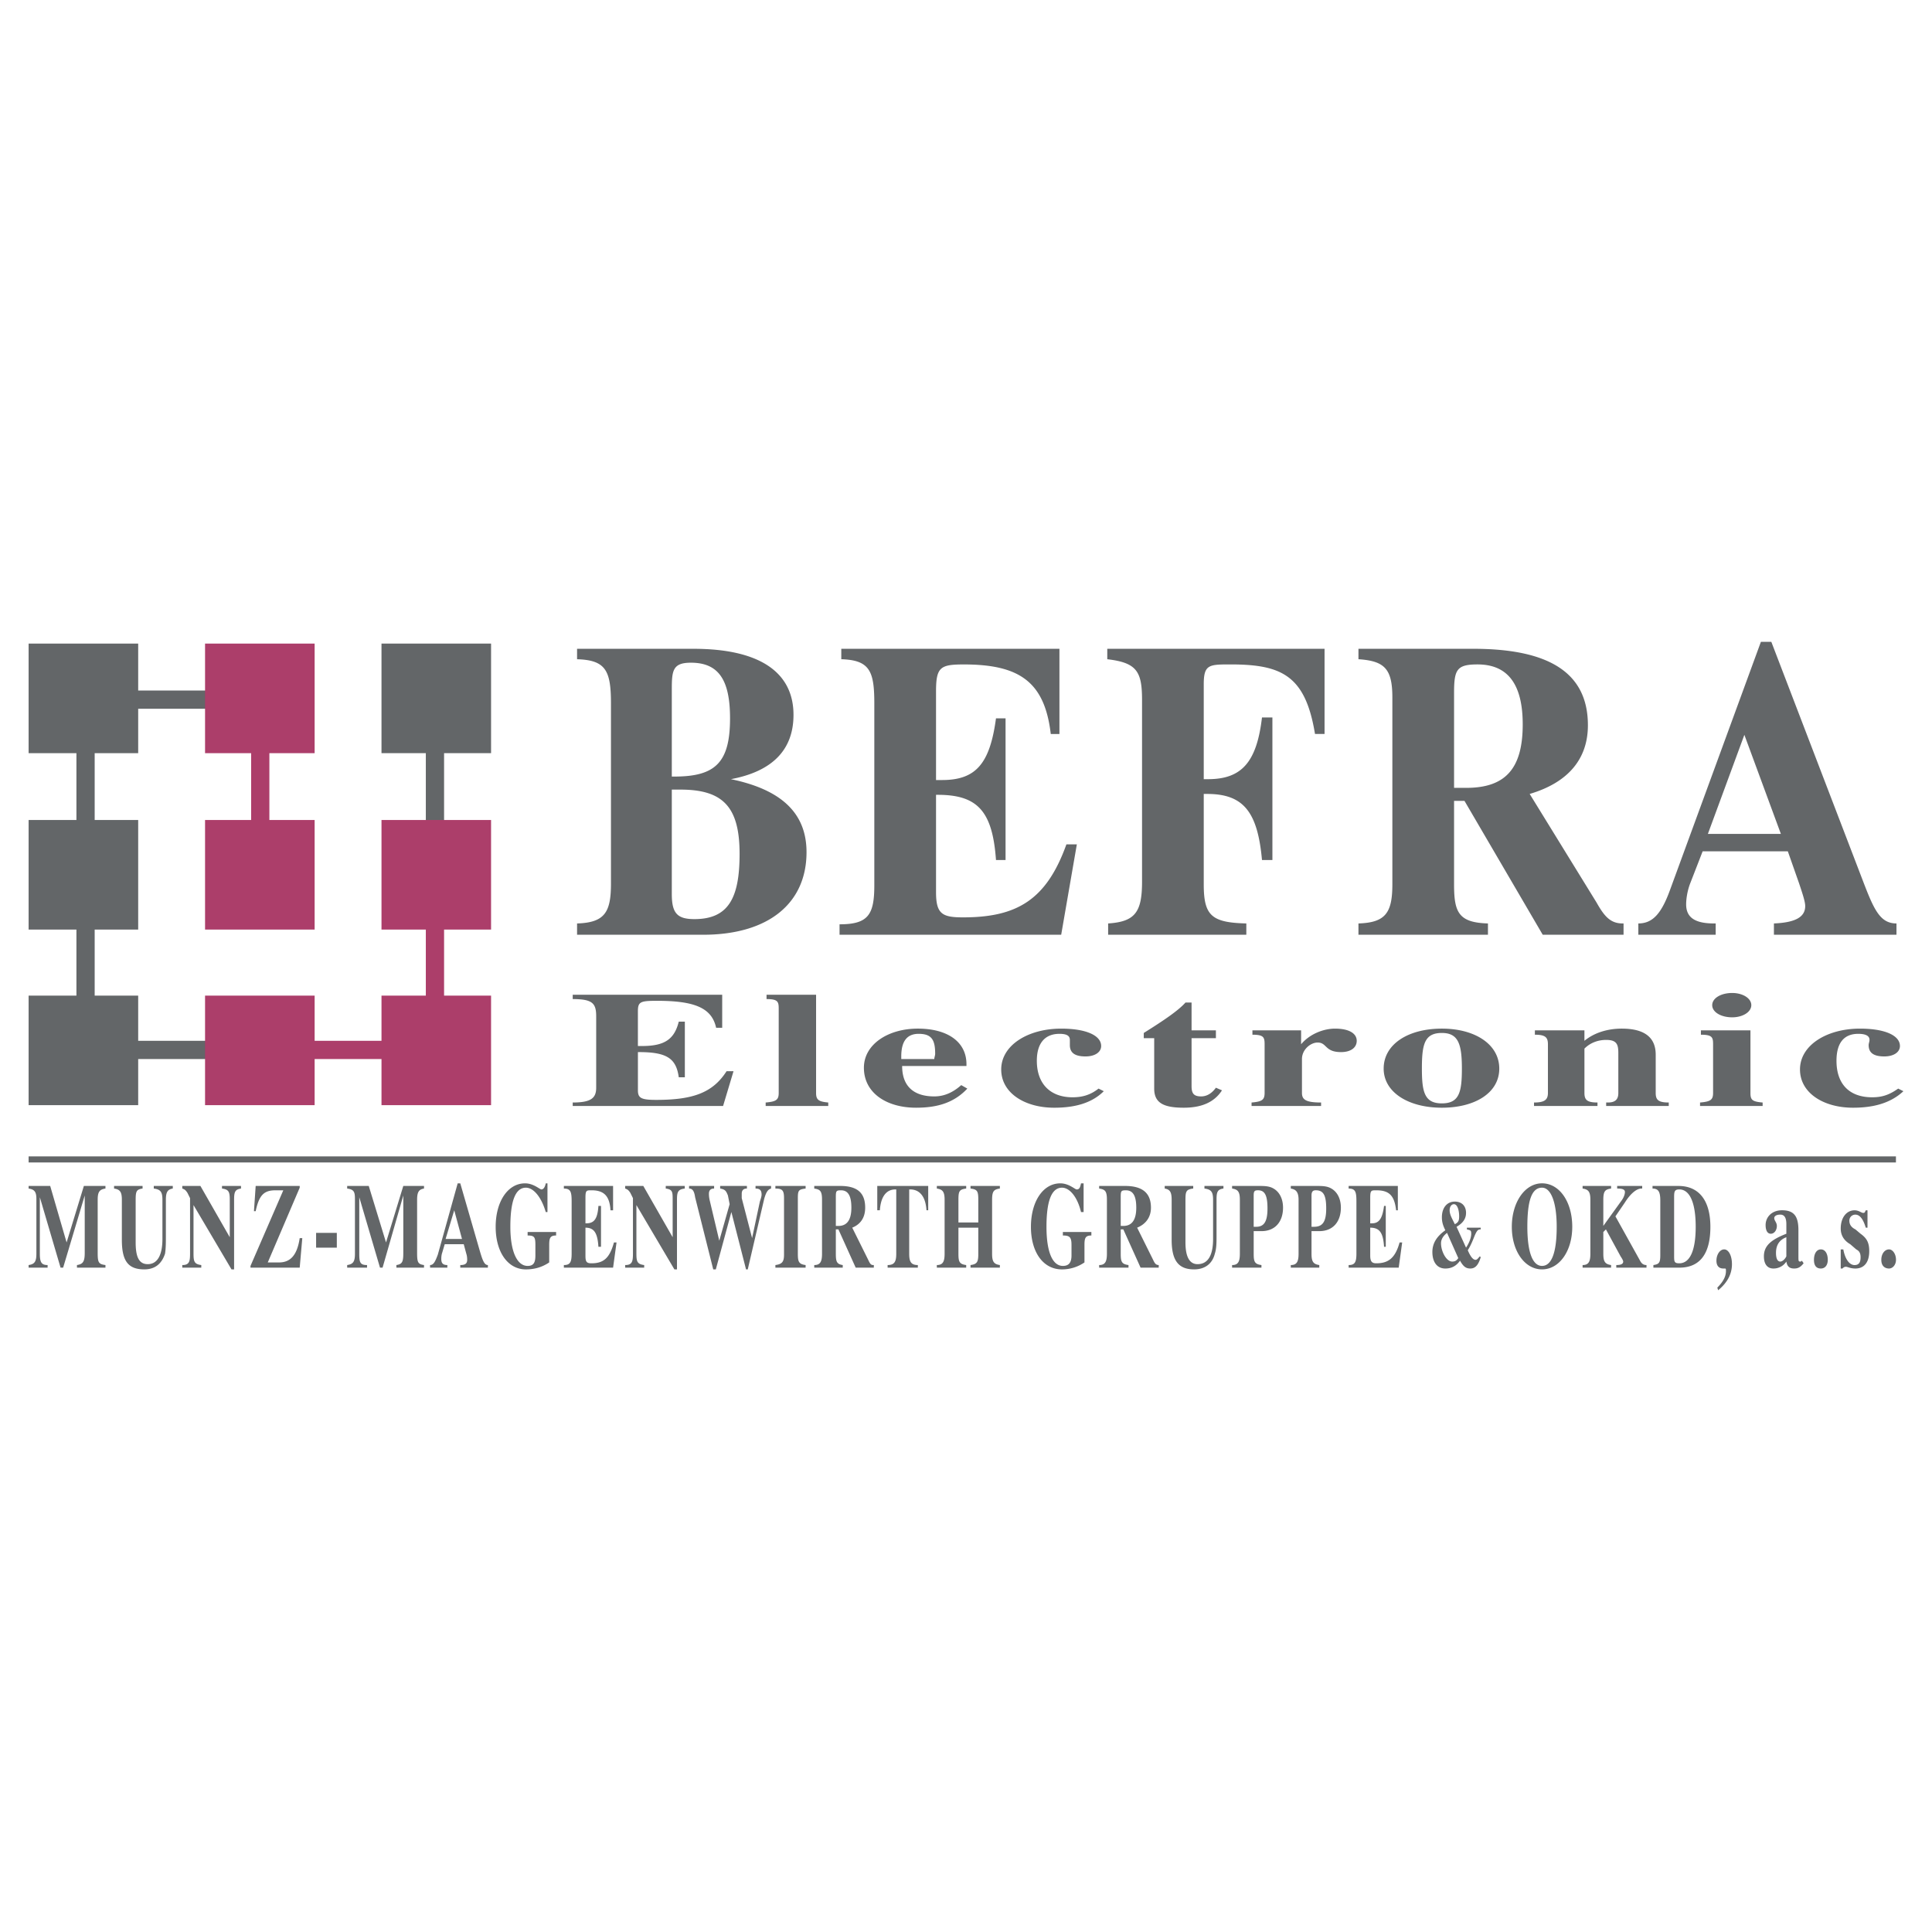
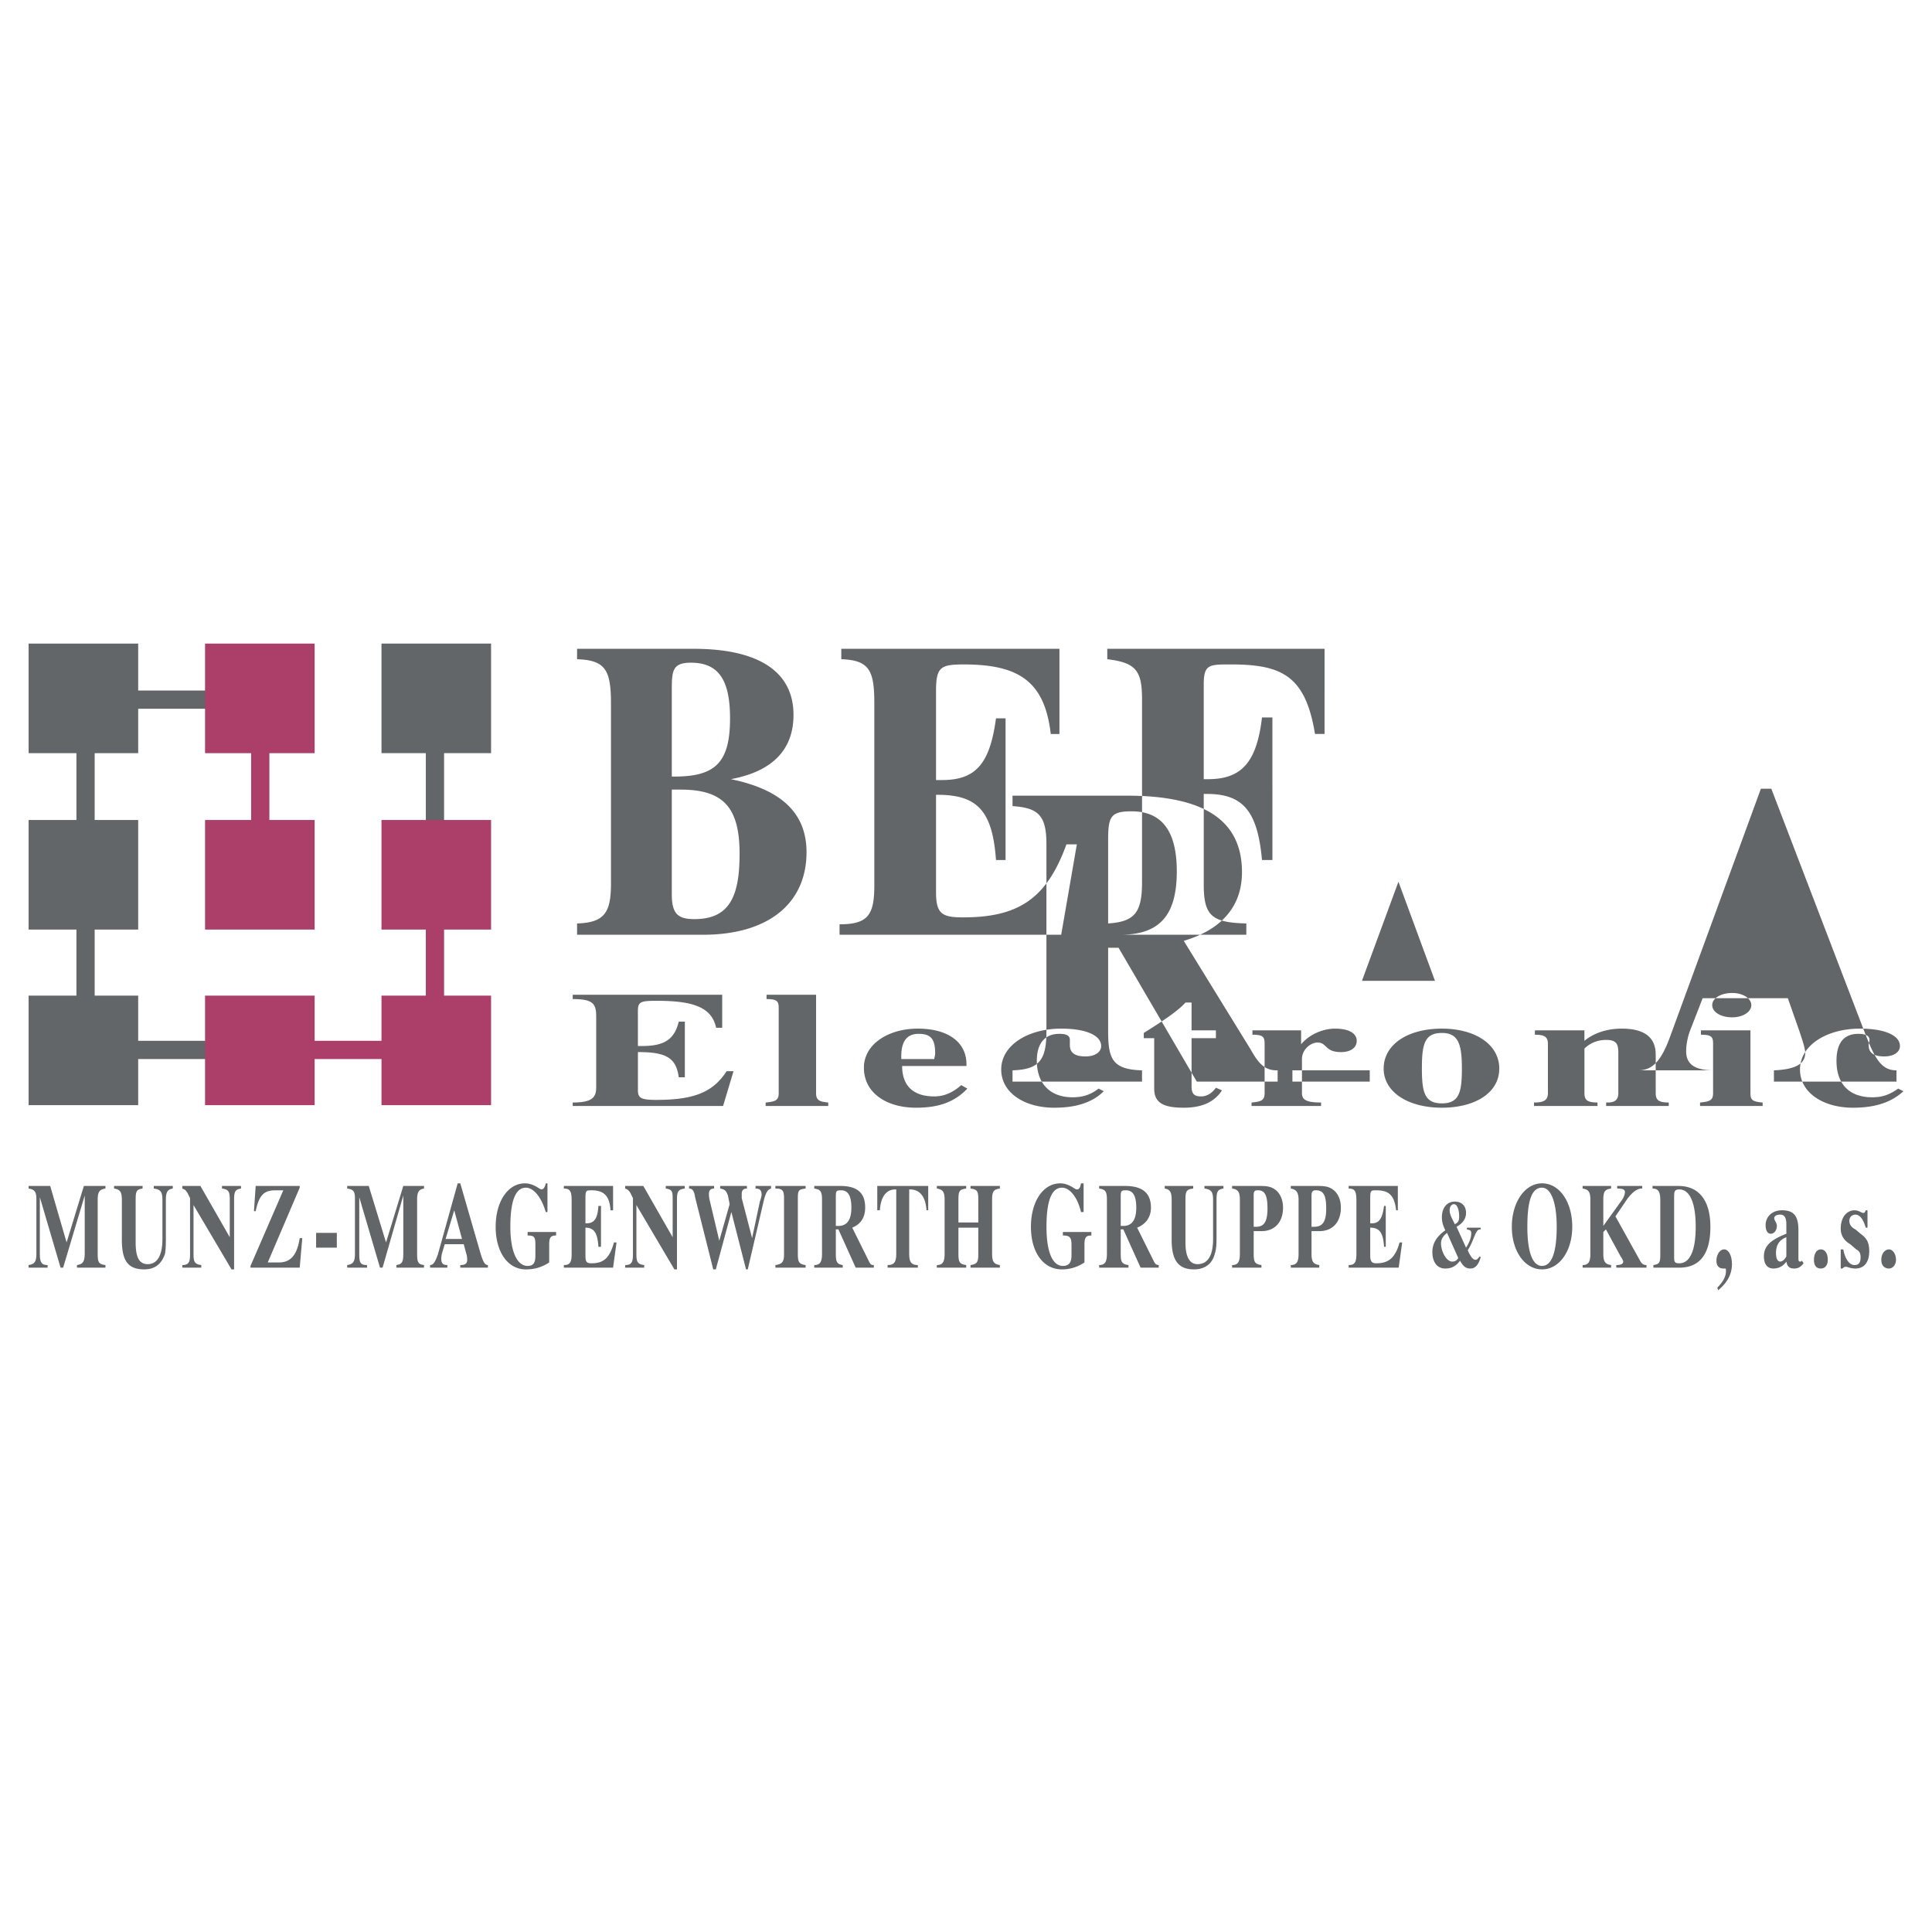
<svg xmlns="http://www.w3.org/2000/svg" width="2500" height="2500" viewBox="0 0 192.756 192.756">
  <g fill-rule="evenodd" clip-rule="evenodd">
    <path fill="#fff" d="M0 0h192.756v192.756H0V0z" />
    <path d="M25.055 87.624V70.714l1.734-1.821h.087V87.624h-1.821zm.867 16.216H42.485V87.364h1.821V105.662H25.922v-1.822z" fill="#ac3e6a" />
-     <path d="M24.968 70.714H9.446v33.126h16.476v1.821H7.625V68.893H26.79l-1.822 1.821zm17.517 16.563V68.893h1.821v18.384h-1.821zM67.026 77.478v-8.672c0-1.908.086-2.688 1.908-2.688 2.775 0 3.902 1.735 3.902 5.55 0 4.422-1.474 5.81-5.55 5.81h-.26zm0 1.301h.867c4.249 0 5.896 1.734 5.896 6.417 0 4.422-1.127 6.504-4.509 6.504-1.734 0-2.254-.607-2.254-2.515V78.779zM57.574 93.26h12.574c6.504 0 10.319-3.122 10.319-8.238 0-3.902-2.515-6.244-7.544-7.284 4.163-.781 6.244-2.949 6.244-6.417 0-4.25-3.382-6.59-9.972-6.59H57.574v1.041c2.862.087 3.382 1.127 3.382 4.422v17.951c0 2.862-.607 3.902-3.382 3.989v1.126zm26.189 0h22.112l1.562-9.018h-1.041c-1.994 5.55-4.943 7.284-10.32 7.284-2.081 0-2.688-.347-2.688-2.515v-9.712h.173c3.989 0 5.463 1.648 5.809 6.504h.955V71.668h-.955c-.605 4.509-1.994 6.157-5.375 6.157h-.607V68.98c0-2.428.433-2.688 2.775-2.688 5.549 0 8.065 1.735 8.672 6.938h.865v-8.5H83.936v1.041c2.862.087 3.295 1.214 3.295 4.422v18.124c0 2.948-.607 3.902-3.469 3.902v1.041h.001zm26.796 0h13.787v-1.127c-3.469-.086-4.248-.78-4.248-3.902v-9.019h.346c3.643 0 5.031 1.821 5.465 6.591h1.039V71.581h-1.039c-.521 4.422-1.996 6.157-5.377 6.157h-.434v-9.453c0-1.995.52-1.995 2.688-1.995 5.117 0 7.459 1.127 8.412 6.938h.953V64.73h-21.678v1.041c2.947.347 3.469 1.214 3.469 4.076v18.124c0 3.035-.695 3.989-3.383 4.162v1.127zm34.513-14.655v-9.453c0-2.341.26-2.862 2.342-2.862 3.035 0 4.508 1.995 4.508 5.984 0 4.422-1.732 6.331-5.637 6.331h-1.213zm1.908-13.875h-11.447v1.041c2.602.173 3.383.954 3.383 3.815v18.645c0 2.861-.695 3.815-3.383 3.902v1.127h12.92v-1.127c-2.947-.086-3.381-1.127-3.381-3.902v-8.325h1.041l7.805 13.354h8.064v-1.127h-.088c-1.213 0-1.82-.693-2.602-2.081l-6.676-10.84c3.814-1.127 5.809-3.469 5.809-6.851.001-5.203-3.814-7.631-11.445-7.631zm23.415 18.471l3.641-9.886 3.643 9.886h-7.284zm-6.938 8.932v1.127h7.717v-1.127H171c-1.908 0-2.773-.606-2.773-1.907 0-.434.086-1.301.434-2.168l1.213-3.122h8.498l1.127 3.208c.348 1.041.607 1.821.607 2.255 0 1.127-1.041 1.647-3.121 1.734v1.127h12.227v-1.127c-1.646 0-2.254-1.387-3.381-4.336l-9.105-23.76h-1.041l-9.02 24.628c-.868 2.427-1.735 3.468-3.208 3.468zM2.855 126.474H4.75v-.261c-.603 0-.775-.26-.775-1.127v-5.637l2.067 7.024H6.3l2.153-7.198v5.724c0 .867-.172 1.127-.775 1.214v.261h2.843v-.261c-.688-.087-.775-.26-.775-1.214v-5.29c0-.78.172-1.04.775-1.127v-.26H8.368l-1.723 5.637-1.637-5.637H2.855v.26c.603.087.775.347.775 1.041v5.463c0 .78-.172 1.04-.775 1.127v.261zm9.303-6.765v3.989c0 2.081.603 2.948 2.239 2.948 1.034 0 1.723-.521 2.067-1.561.086-.521.086-1.127.086-1.821v-3.556c0-.78.172-1.04.689-1.127v-.26h-1.896v.26c.689.087.862.347.862 1.127v3.902c0 1.648-.517 2.515-1.464 2.515-.861 0-1.206-.693-1.206-2.167v-4.25c0-.867.086-1.04.689-1.127v-.26h-2.843v.26c.604.088.777.348.777 1.128zm7.149 5.377v-4.856l3.79 6.417h.259v-6.938c0-.78.086-1.04.689-1.127v-.26h-1.896v.26c.689.087.775.347.775 1.127v3.729l-2.929-5.116h-1.809v.26c.259.087.345.174.517.434l.258.521v5.55c0 .78-.085 1.127-.775 1.127v.261h1.895v-.261c-.688-.088-.774-.348-.774-1.128zm5.685 1.388h4.91l.258-2.948h-.258c-.259 1.734-.948 2.428-2.067 2.428h-1.12l3.187-7.458v-.173h-4.393l-.172 2.515h.172c.345-1.648.861-2.081 1.981-2.081h.775l-3.273 7.544v.173zm6.546-1.995h2.067v-1.474h-2.067v1.474zm3.101 1.995h1.981v-.261c-.689 0-.775-.26-.775-1.127v-5.637l2.067 7.024h.258l2.067-7.198v5.724c0 .867-.086 1.127-.689 1.214v.261h2.756v-.261c-.603-.087-.689-.26-.689-1.214v-5.29c0-.78.172-1.04.689-1.127v-.26h-2.067l-1.723 5.637-1.723-5.637h-2.153v.26c.689.087.775.347.775 1.041v5.463c0 .78-.172 1.04-.775 1.127v.261h.001zm9.819-2.863l.861-2.861.775 2.861h-1.636zm-1.55 2.602v.261h1.723v-.261c-.431 0-.604-.174-.604-.606 0-.087 0-.347.086-.607l.258-.867h1.895l.258.954c.086.26.086.521.086.607 0 .346-.172.52-.689.52v.261h2.756v-.261c-.345 0-.517-.434-.775-1.301l-1.981-6.851h-.259l-1.981 7.111c-.257.693-.429 1.04-.773 1.04zm11.886-.26v-1.734c0-.693.086-.954.689-.954v-.347h-2.842v.347c.689 0 .775.174.775.954v1.041c0 .693-.172 1.04-.775 1.04-1.034 0-1.723-1.388-1.723-3.902 0-2.602.517-3.902 1.55-3.902.775 0 1.551.954 1.981 2.429h.172v-2.862h-.171c-.086.434-.259.607-.431.607s-.775-.607-1.637-.607c-1.723 0-2.929 1.821-2.929 4.336s1.206 4.249 3.015 4.249c.776-.002 1.551-.174 2.326-.695zm1.464.521h4.91l.344-2.515h-.258c-.431 1.561-1.034 2.08-2.24 2.08-.517 0-.603-.173-.603-.779v-2.775c.861 0 1.206.521 1.292 1.908h.259v-4.076h-.259c-.086 1.301-.431 1.734-1.206 1.734h-.086v-2.515c0-.78.086-.78.603-.78 1.206 0 1.809.52 1.895 1.994h.258v-2.428h-4.91v.26c.689 0 .775.347.775 1.301v5.203c0 .867-.173 1.127-.775 1.127v.261h.001zm7.236-1.388v-4.856l3.79 6.417h.258v-6.938c0-.78.087-1.04.775-1.127v-.26h-1.895v.26c.689.087.689.347.689 1.127v3.729l-2.929-5.116h-1.809v.26c.259.087.345.174.518.434l.258.521v5.55c0 .78-.086 1.127-.775 1.127v.261h1.896v-.261c-.69-.088-.776-.348-.776-1.128zm7.665 1.56h.258l1.551-5.723 1.464 5.723h.172l1.637-7.023c.172-.607.344-.954.689-1.041v-.26h-1.55v.26c.431 0 .603.174.603.606 0 .174-.086.435-.172.694l-.775 3.643-1.034-3.989v-.434c0-.347.172-.521.517-.521v-.26h-2.67v.26c.517.087.603.26.775.693l.172.867-1.034 3.643-.947-3.989c-.086-.347-.086-.607-.086-.693 0-.347.172-.521.517-.521v-.26h-2.498v.26c.345 0 .517.26.603.867l1.808 7.198zm9.217-8.324h-3.015v.26c.689 0 .861.174.861.954v5.637c0 .693-.172.953-.861 1.04v.261h3.015v-.261c-.689-.087-.775-.347-.775-1.127v-5.55c0-.78.086-.867.775-.954v-.26zm3.015 3.989v-2.774c0-.694 0-.78.517-.78.689 0 1.033.52 1.033 1.734s-.431 1.82-1.292 1.82h-.258zm.43-3.989h-2.583v.26c.603.087.775.26.775 1.127v5.377c0 .78-.172 1.127-.775 1.127v.261h2.842v-.261c-.603-.087-.689-.347-.689-1.127v-2.429h.258l1.723 3.816h1.809v-.261h-.086c-.259 0-.345-.26-.517-.606l-1.551-3.122c.861-.347 1.292-1.041 1.292-1.994 0-1.474-.775-2.168-2.498-2.168zm6.89 6.764v-6.417h.087c.947 0 1.55.693 1.636 2.081h.173v-2.428h-5.082v2.428h.259c.086-1.301.603-2.081 1.55-2.081h.085v6.417c0 .78-.172 1.127-.861 1.127v.261h3.015v-.261c-.689 0-.862-.347-.862-1.127zm2.757 1.388h2.929v-.261c-.689-.087-.775-.347-.775-1.127v-2.602h1.982v2.602c0 .78-.088 1.04-.776 1.127v.261h2.928v-.261c-.604-.087-.775-.347-.775-1.127v-5.377c0-.867.172-1.04.775-1.127v-.26h-2.928v.26c.688.087.776.26.776 1.127v2.255h-1.982v-2.255c0-.867.086-1.04.775-1.127v-.26h-2.929v.26c.603.087.775.347.775 1.127v5.377c0 .78-.172 1.127-.775 1.127v.261zm14.729-.521v-1.734c0-.693.086-.954.689-.954v-.347h-2.844v.347c.689 0 .861.174.861.954v1.041c0 .693-.258 1.04-.861 1.04-1.033 0-1.635-1.388-1.635-3.902 0-2.602.516-3.902 1.549-3.902.775 0 1.551.954 1.895 2.429h.26v-2.862h-.26c-.086.434-.172.607-.43.607-.172 0-.775-.607-1.637-.607-1.723 0-2.928 1.821-2.928 4.336s1.205 4.249 3.1 4.249a3.967 3.967 0 0 0 2.241-.695zm3.617-3.642v-2.774c0-.694 0-.78.518-.78.689 0 1.033.52 1.033 1.734s-.432 1.82-1.291 1.82h-.26zm.432-3.989h-2.584v.26c.602.087.775.26.775 1.127v5.377c0 .78-.174 1.127-.775 1.127v.261h2.928v-.261c-.689-.087-.775-.347-.775-1.127v-2.429h.26l1.721 3.816h1.809v-.261c-.344 0-.43-.26-.602-.606l-1.551-3.122c.861-.347 1.379-1.041 1.379-1.994-.001-1.474-.862-2.168-2.585-2.168zm4.65 1.387v3.989c0 2.081.689 2.948 2.24 2.948 1.033 0 1.809-.521 2.066-1.561.172-.521.172-1.127.172-1.821v-3.556c0-.78.086-1.04.689-1.127v-.26h-1.895v.26c.689.087.861.347.861 1.127v3.902c0 1.648-.518 2.515-1.551 2.515-.775 0-1.205-.693-1.205-2.167v-4.25c0-.867.086-1.04.775-1.127v-.26h-2.844v.26c.521.088.692.348.692 1.128zm8.184 2.688v-3.122c0-.434.086-.52.43-.52.689 0 .947.52.947 1.82s-.344 1.821-1.119 1.821h-.258v.001zm.43-4.075h-2.584v.26c.604.087.775.347.775 1.127v5.377c0 .78-.172 1.127-.775 1.127v.261h2.928v-.261c-.688-.087-.773-.347-.773-1.127v-2.255h.773c1.379 0 2.154-.954 2.154-2.341 0-.867-.344-1.562-.947-1.908-.432-.26-.948-.26-1.551-.26zm5.34 4.075v-3.122c0-.434.174-.52.432-.52.775 0 1.033.52 1.033 1.82s-.344 1.821-1.205 1.821h-.26v.001zm.431-4.075h-2.498v.26c.518.087.775.347.775 1.127v5.377c0 .78-.172 1.127-.775 1.127v.261h2.842v-.261c-.602-.087-.775-.347-.775-1.127v-2.255h.775c1.379 0 2.154-.954 2.154-2.341 0-.867-.344-1.562-.947-1.908-.432-.26-.949-.26-1.551-.26zm3.274 8.152h4.994l.346-2.515h-.258c-.432 1.561-1.121 2.08-2.326 2.08-.432 0-.604-.173-.604-.779v-2.775c.947 0 1.293.521 1.379 1.908h.172v-4.076h-.172c-.172 1.301-.518 1.734-1.207 1.734h-.172v-2.515c0-.78.086-.78.604-.78 1.291 0 1.809.52 1.98 1.994h.172v-2.428h-4.908v.26c.689 0 .775.347.775 1.301v5.203c0 .867-.174 1.127-.775 1.127v.261zm11.111-.695c.344.607.602.781 1.033.781.43 0 .775-.261 1.033-1.128l-.086-.087c-.172.174-.258.348-.432.348-.258 0-.516-.348-.773-.955.43-.693.602-1.3.773-1.646.174-.348.26-.435.518-.435v-.173h-1.379v.173c.346.087.432.087.432.435 0 .347-.172.867-.518 1.387l-.947-2.081c.604-.347.947-.78.947-1.388 0-.693-.43-1.127-1.119-1.127-.775 0-1.291.607-1.291 1.561 0 .434.086.781.344 1.301-.861.607-1.293 1.301-1.293 2.168 0 .954.432 1.648 1.293 1.648.518 0 1.033-.174 1.465-.782zm-.174-.259c-.172.26-.344.347-.602.347-.604 0-1.119-1.041-1.119-1.821 0-.434.258-.78.602-1.04l1.119 2.514zm-.344-3.382l-.258-.521c-.172-.347-.26-.607-.26-.867 0-.348.174-.607.432-.607.344 0 .518.607.518 1.215 0 .433-.088.606-.432.78zm10.164.259c0 2.602-.518 3.902-1.465 3.902s-1.463-1.388-1.463-3.902c0-2.602.43-3.902 1.463-3.902.862 0 1.465 1.388 1.465 3.902zm-4.478 0c0 2.428 1.291 4.249 3.014 4.249s3.016-1.821 3.016-4.249c0-2.515-1.293-4.336-3.016-4.336s-3.014 1.909-3.014 4.336zm9.129-.086v-2.602c0-.867.174-1.04.775-1.127v-.26h-2.842v.26c.604.087.775.347.775 1.127v5.377c0 .78-.172 1.127-.775 1.127v.261h2.842v-.261c-.602-.087-.775-.347-.775-1.127v-2.168l.26-.261 1.463 2.688c.174.261.26.434.26.521 0 .26-.26.347-.689.347v.261h3.014v-.261c-.344 0-.516-.174-.689-.52l-2.41-4.336.947-1.388c.604-.954 1.205-1.388 1.637-1.388h.086v-.26h-2.498v.26c.518 0 .775.087.775.347 0 .174-.086.521-.346.867l-1.81 2.516zm4.996 4.163h2.584c2.068 0 3.102-1.388 3.102-4.076 0-2.602-1.119-4.075-3.188-4.075h-2.584v.26c.604 0 .775.347.775 1.214v5.377c0 .78-.086.953-.689 1.04v.26zm2.068-1.214v-5.724c0-.607 0-.867.516-.867 1.033 0 1.637 1.301 1.637 3.729s-.604 3.642-1.637 3.642c-.516-.001-.516-.174-.516-.78zm4.393 3.469c.947-.781 1.377-1.648 1.377-2.603 0-.866-.344-1.474-.775-1.474-.43 0-.773.521-.773 1.127 0 .521.258.781.688.781h.174c.086 0 .086.086.086.26 0 .521-.26 1.041-.861 1.647l.084.262zm6.805-2.863c.086.521.344.694.775.694.344 0 .602-.087.947-.521l-.172-.26c-.088.087-.088.087-.174.087-.172 0-.172-.087-.172-.521v-2.602c0-1.387-.43-1.994-1.637-1.994-1.033 0-1.637.693-1.637 1.475 0 .52.172.867.518.867.344 0 .604-.348.604-.781 0-.347-.26-.52-.26-.78 0-.173.174-.347.604-.347s.604.347.604.954v.954c-1.551.606-2.24 1.214-2.24 2.254 0 .78.344 1.215.947 1.215a1.52 1.52 0 0 0 1.293-.694zm0-.52c-.174.348-.432.521-.604.521-.258 0-.43-.26-.43-.867 0-.78.344-1.301 1.033-1.561v1.907h.001zm2.755.347c0 .606.258.867.689.867.43 0 .689-.348.689-.867 0-.607-.26-1.041-.689-1.041-.431 0-.689.434-.689 1.041zm2.67.868h.172c.086-.087.172-.174.346-.174.172 0 .43.174.947.174.861 0 1.379-.607 1.379-1.735 0-.866-.26-1.3-.863-1.733l-.516-.435c-.346-.173-.604-.433-.604-.866a.59.59 0 0 1 .604-.607c.43 0 .775.434 1.033 1.301h.172v-1.734h-.172c-.086.174-.086.26-.258.26-.174 0-.432-.26-.861-.26-.775 0-1.379.693-1.379 1.82 0 .694.344 1.215.947 1.562l.604.521c.344.173.43.434.43.78 0 .521-.172.78-.602.78-.518 0-.947-.606-1.121-1.561h-.258v1.907zm4.049-.868c0 .606.344.867.775.867.344 0 .689-.348.689-.867 0-.607-.346-1.041-.689-1.041-.431 0-.775.434-.775 1.041zM57.14 110.344h15.002l1.041-3.469h-.693c-1.388 2.168-3.382 2.861-7.024 2.861-1.475 0-1.821-.173-1.821-.953v-3.815h.087c2.775 0 3.729.606 3.989 2.515h.606v-5.551h-.607c-.434 1.735-1.388 2.429-3.643 2.429h-.434v-3.469c0-.954.261-1.041 1.908-1.041 3.729 0 5.463.694 5.896 2.688h.607v-3.295H57.14v.434c1.995 0 2.342.434 2.342 1.734v7.11c0 1.041-.521 1.475-2.342 1.475v.347zm24.281-1.301v-9.799h-4.943v.434c1.127 0 1.214.26 1.214.954v8.411c0 .693-.26.867-1.301.954v.347h6.244v-.347c-.954-.087-1.214-.261-1.214-.954zm15.089-.434l-.607-.347c-.78.693-1.647 1.127-2.688 1.127-2.081 0-3.208-1.04-3.208-3.035h6.417v-.173c0-2.255-1.907-3.556-4.856-3.556s-5.376 1.561-5.376 3.902c0 2.515 2.254 3.989 5.203 3.989 2.167.002 3.814-.519 5.115-1.907zm-6.59-2.948v-.261c0-1.561.607-2.254 1.734-2.254 1.301 0 1.648.606 1.648 1.994 0 .174-.087.347-.087.521H89.92zm20.205 3.208l-.52-.26c-.781.607-1.562.867-2.604.867-2.166 0-3.555-1.301-3.555-3.642 0-1.821.867-2.688 2.254-2.688.695 0 1.041.173 1.041.606v.521c0 .78.521 1.127 1.562 1.127.953 0 1.561-.433 1.561-1.04 0-1.041-1.475-1.734-3.99-1.734-3.295 0-5.982 1.647-5.982 4.075 0 2.342 2.34 3.816 5.289 3.816 1.995.001 3.729-.433 4.944-1.648zm11.793-.086l-.607-.261c-.434.607-.953.867-1.473.867-.781 0-.955-.347-.955-1.04v-4.77h2.428v-.78h-2.428v-2.775h-.607c-.693.78-2.08 1.734-4.162 3.035v.521h1.041v5.029c0 1.388.867 1.908 2.949 1.908 1.734.001 3.035-.52 3.814-1.734zm2.949 1.561h6.938v-.347c-1.475 0-1.908-.261-1.908-.954v-3.382c0-.954.867-1.647 1.561-1.647.955 0 .693.954 2.342.954.953 0 1.561-.435 1.561-1.128s-.693-1.214-2.168-1.214c-1.127 0-2.514.521-3.381 1.561V102.8h-4.857v.433c1.127 0 1.215.261 1.215.954v4.856c0 .693-.26.867-1.301.954v.347h-.002zm16.996-3.729c0-2.429.26-3.556 1.994-3.556 1.648 0 1.996 1.127 1.996 3.556 0 2.341-.262 3.469-1.996 3.469s-1.994-1.128-1.994-3.469zm-3.814 0c0 2.341 2.428 3.902 5.809 3.902 3.295 0 5.725-1.475 5.725-3.902 0-2.429-2.43-3.989-5.725-3.989-3.381 0-5.809 1.561-5.809 3.989zm15.002 3.729h6.33v-.347c-1.041 0-1.301-.261-1.301-.954v-4.423c.607-.606 1.387-.867 2.168-.867 1.041 0 1.213.434 1.213 1.301v3.989c0 .607-.26.954-1.039.954h-.174v.347h6.244v-.347c-1.041 0-1.301-.261-1.301-.954v-3.815c0-1.734-1.129-2.602-3.383-2.602-1.475 0-2.775.434-3.729 1.214v-1.04h-4.943v.433c1.041 0 1.301.261 1.301.954v4.856c0 .693-.348.954-1.387.954v.347h.001zm17.777-10.06c0 .694.867 1.215 1.994 1.215 1.041 0 1.906-.521 1.906-1.215 0-.693-.865-1.214-1.906-1.214-1.127 0-1.994.521-1.994 1.214zm3.815 8.759V102.8H169.7v.433c1.129 0 1.215.261 1.215.954v4.856c0 .693-.26.867-1.301.954v.347h6.244v-.347c-1.042-.087-1.215-.261-1.215-.954zm15.261-.174l-.52-.26c-.867.607-1.561.867-2.602.867-2.254 0-3.555-1.301-3.555-3.642 0-1.821.779-2.688 2.168-2.688.693 0 1.127.173 1.127.606 0 .174-.086.347-.086.521 0 .78.52 1.127 1.561 1.127.953 0 1.561-.433 1.561-1.04 0-1.041-1.475-1.734-3.99-1.734-3.295 0-5.982 1.647-5.982 4.075 0 2.342 2.342 3.816 5.289 3.816 1.994.001 3.729-.433 5.029-1.648z" fill="#636668" />
+     <path d="M24.968 70.714H9.446v33.126h16.476v1.821H7.625V68.893H26.79l-1.822 1.821zm17.517 16.563V68.893h1.821v18.384h-1.821zM67.026 77.478v-8.672c0-1.908.086-2.688 1.908-2.688 2.775 0 3.902 1.735 3.902 5.55 0 4.422-1.474 5.81-5.55 5.81h-.26zm0 1.301h.867c4.249 0 5.896 1.734 5.896 6.417 0 4.422-1.127 6.504-4.509 6.504-1.734 0-2.254-.607-2.254-2.515V78.779zM57.574 93.26h12.574c6.504 0 10.319-3.122 10.319-8.238 0-3.902-2.515-6.244-7.544-7.284 4.163-.781 6.244-2.949 6.244-6.417 0-4.25-3.382-6.59-9.972-6.59H57.574v1.041c2.862.087 3.382 1.127 3.382 4.422v17.951c0 2.862-.607 3.902-3.382 3.989v1.126zm26.189 0h22.112l1.562-9.018h-1.041c-1.994 5.55-4.943 7.284-10.32 7.284-2.081 0-2.688-.347-2.688-2.515v-9.712h.173c3.989 0 5.463 1.648 5.809 6.504h.955V71.668h-.955c-.605 4.509-1.994 6.157-5.375 6.157h-.607V68.98c0-2.428.433-2.688 2.775-2.688 5.549 0 8.065 1.735 8.672 6.938h.865v-8.5H83.936v1.041c2.862.087 3.295 1.214 3.295 4.422v18.124c0 2.948-.607 3.902-3.469 3.902v1.041h.001zm26.796 0h13.787v-1.127c-3.469-.086-4.248-.78-4.248-3.902v-9.019h.346c3.643 0 5.031 1.821 5.465 6.591h1.039V71.581h-1.039c-.521 4.422-1.996 6.157-5.377 6.157h-.434v-9.453c0-1.995.52-1.995 2.688-1.995 5.117 0 7.459 1.127 8.412 6.938h.953V64.73h-21.678v1.041c2.947.347 3.469 1.214 3.469 4.076v18.124c0 3.035-.695 3.989-3.383 4.162v1.127zv-9.453c0-2.341.26-2.862 2.342-2.862 3.035 0 4.508 1.995 4.508 5.984 0 4.422-1.732 6.331-5.637 6.331h-1.213zm1.908-13.875h-11.447v1.041c2.602.173 3.383.954 3.383 3.815v18.645c0 2.861-.695 3.815-3.383 3.902v1.127h12.92v-1.127c-2.947-.086-3.381-1.127-3.381-3.902v-8.325h1.041l7.805 13.354h8.064v-1.127h-.088c-1.213 0-1.82-.693-2.602-2.081l-6.676-10.84c3.814-1.127 5.809-3.469 5.809-6.851.001-5.203-3.814-7.631-11.445-7.631zm23.415 18.471l3.641-9.886 3.643 9.886h-7.284zm-6.938 8.932v1.127h7.717v-1.127H171c-1.908 0-2.773-.606-2.773-1.907 0-.434.086-1.301.434-2.168l1.213-3.122h8.498l1.127 3.208c.348 1.041.607 1.821.607 2.255 0 1.127-1.041 1.647-3.121 1.734v1.127h12.227v-1.127c-1.646 0-2.254-1.387-3.381-4.336l-9.105-23.76h-1.041l-9.02 24.628c-.868 2.427-1.735 3.468-3.208 3.468zM2.855 126.474H4.75v-.261c-.603 0-.775-.26-.775-1.127v-5.637l2.067 7.024H6.3l2.153-7.198v5.724c0 .867-.172 1.127-.775 1.214v.261h2.843v-.261c-.688-.087-.775-.26-.775-1.214v-5.29c0-.78.172-1.04.775-1.127v-.26H8.368l-1.723 5.637-1.637-5.637H2.855v.26c.603.087.775.347.775 1.041v5.463c0 .78-.172 1.04-.775 1.127v.261zm9.303-6.765v3.989c0 2.081.603 2.948 2.239 2.948 1.034 0 1.723-.521 2.067-1.561.086-.521.086-1.127.086-1.821v-3.556c0-.78.172-1.04.689-1.127v-.26h-1.896v.26c.689.087.862.347.862 1.127v3.902c0 1.648-.517 2.515-1.464 2.515-.861 0-1.206-.693-1.206-2.167v-4.25c0-.867.086-1.04.689-1.127v-.26h-2.843v.26c.604.088.777.348.777 1.128zm7.149 5.377v-4.856l3.79 6.417h.259v-6.938c0-.78.086-1.04.689-1.127v-.26h-1.896v.26c.689.087.775.347.775 1.127v3.729l-2.929-5.116h-1.809v.26c.259.087.345.174.517.434l.258.521v5.55c0 .78-.085 1.127-.775 1.127v.261h1.895v-.261c-.688-.088-.774-.348-.774-1.128zm5.685 1.388h4.91l.258-2.948h-.258c-.259 1.734-.948 2.428-2.067 2.428h-1.12l3.187-7.458v-.173h-4.393l-.172 2.515h.172c.345-1.648.861-2.081 1.981-2.081h.775l-3.273 7.544v.173zm6.546-1.995h2.067v-1.474h-2.067v1.474zm3.101 1.995h1.981v-.261c-.689 0-.775-.26-.775-1.127v-5.637l2.067 7.024h.258l2.067-7.198v5.724c0 .867-.086 1.127-.689 1.214v.261h2.756v-.261c-.603-.087-.689-.26-.689-1.214v-5.29c0-.78.172-1.04.689-1.127v-.26h-2.067l-1.723 5.637-1.723-5.637h-2.153v.26c.689.087.775.347.775 1.041v5.463c0 .78-.172 1.04-.775 1.127v.261h.001zm9.819-2.863l.861-2.861.775 2.861h-1.636zm-1.55 2.602v.261h1.723v-.261c-.431 0-.604-.174-.604-.606 0-.087 0-.347.086-.607l.258-.867h1.895l.258.954c.086.26.086.521.086.607 0 .346-.172.52-.689.52v.261h2.756v-.261c-.345 0-.517-.434-.775-1.301l-1.981-6.851h-.259l-1.981 7.111c-.257.693-.429 1.04-.773 1.04zm11.886-.26v-1.734c0-.693.086-.954.689-.954v-.347h-2.842v.347c.689 0 .775.174.775.954v1.041c0 .693-.172 1.04-.775 1.04-1.034 0-1.723-1.388-1.723-3.902 0-2.602.517-3.902 1.55-3.902.775 0 1.551.954 1.981 2.429h.172v-2.862h-.171c-.086.434-.259.607-.431.607s-.775-.607-1.637-.607c-1.723 0-2.929 1.821-2.929 4.336s1.206 4.249 3.015 4.249c.776-.002 1.551-.174 2.326-.695zm1.464.521h4.91l.344-2.515h-.258c-.431 1.561-1.034 2.08-2.24 2.08-.517 0-.603-.173-.603-.779v-2.775c.861 0 1.206.521 1.292 1.908h.259v-4.076h-.259c-.086 1.301-.431 1.734-1.206 1.734h-.086v-2.515c0-.78.086-.78.603-.78 1.206 0 1.809.52 1.895 1.994h.258v-2.428h-4.91v.26c.689 0 .775.347.775 1.301v5.203c0 .867-.173 1.127-.775 1.127v.261h.001zm7.236-1.388v-4.856l3.79 6.417h.258v-6.938c0-.78.087-1.04.775-1.127v-.26h-1.895v.26c.689.087.689.347.689 1.127v3.729l-2.929-5.116h-1.809v.26c.259.087.345.174.518.434l.258.521v5.55c0 .78-.086 1.127-.775 1.127v.261h1.896v-.261c-.69-.088-.776-.348-.776-1.128zm7.665 1.56h.258l1.551-5.723 1.464 5.723h.172l1.637-7.023c.172-.607.344-.954.689-1.041v-.26h-1.55v.26c.431 0 .603.174.603.606 0 .174-.086.435-.172.694l-.775 3.643-1.034-3.989v-.434c0-.347.172-.521.517-.521v-.26h-2.67v.26c.517.087.603.26.775.693l.172.867-1.034 3.643-.947-3.989c-.086-.347-.086-.607-.086-.693 0-.347.172-.521.517-.521v-.26h-2.498v.26c.345 0 .517.26.603.867l1.808 7.198zm9.217-8.324h-3.015v.26c.689 0 .861.174.861.954v5.637c0 .693-.172.953-.861 1.04v.261h3.015v-.261c-.689-.087-.775-.347-.775-1.127v-5.55c0-.78.086-.867.775-.954v-.26zm3.015 3.989v-2.774c0-.694 0-.78.517-.78.689 0 1.033.52 1.033 1.734s-.431 1.82-1.292 1.82h-.258zm.43-3.989h-2.583v.26c.603.087.775.26.775 1.127v5.377c0 .78-.172 1.127-.775 1.127v.261h2.842v-.261c-.603-.087-.689-.347-.689-1.127v-2.429h.258l1.723 3.816h1.809v-.261h-.086c-.259 0-.345-.26-.517-.606l-1.551-3.122c.861-.347 1.292-1.041 1.292-1.994 0-1.474-.775-2.168-2.498-2.168zm6.89 6.764v-6.417h.087c.947 0 1.55.693 1.636 2.081h.173v-2.428h-5.082v2.428h.259c.086-1.301.603-2.081 1.55-2.081h.085v6.417c0 .78-.172 1.127-.861 1.127v.261h3.015v-.261c-.689 0-.862-.347-.862-1.127zm2.757 1.388h2.929v-.261c-.689-.087-.775-.347-.775-1.127v-2.602h1.982v2.602c0 .78-.088 1.04-.776 1.127v.261h2.928v-.261c-.604-.087-.775-.347-.775-1.127v-5.377c0-.867.172-1.04.775-1.127v-.26h-2.928v.26c.688.087.776.26.776 1.127v2.255h-1.982v-2.255c0-.867.086-1.04.775-1.127v-.26h-2.929v.26c.603.087.775.347.775 1.127v5.377c0 .78-.172 1.127-.775 1.127v.261zm14.729-.521v-1.734c0-.693.086-.954.689-.954v-.347h-2.844v.347c.689 0 .861.174.861.954v1.041c0 .693-.258 1.04-.861 1.04-1.033 0-1.635-1.388-1.635-3.902 0-2.602.516-3.902 1.549-3.902.775 0 1.551.954 1.895 2.429h.26v-2.862h-.26c-.086.434-.172.607-.43.607-.172 0-.775-.607-1.637-.607-1.723 0-2.928 1.821-2.928 4.336s1.205 4.249 3.1 4.249a3.967 3.967 0 0 0 2.241-.695zm3.617-3.642v-2.774c0-.694 0-.78.518-.78.689 0 1.033.52 1.033 1.734s-.432 1.82-1.291 1.82h-.26zm.432-3.989h-2.584v.26c.602.087.775.26.775 1.127v5.377c0 .78-.174 1.127-.775 1.127v.261h2.928v-.261c-.689-.087-.775-.347-.775-1.127v-2.429h.26l1.721 3.816h1.809v-.261c-.344 0-.43-.26-.602-.606l-1.551-3.122c.861-.347 1.379-1.041 1.379-1.994-.001-1.474-.862-2.168-2.585-2.168zm4.65 1.387v3.989c0 2.081.689 2.948 2.24 2.948 1.033 0 1.809-.521 2.066-1.561.172-.521.172-1.127.172-1.821v-3.556c0-.78.086-1.04.689-1.127v-.26h-1.895v.26c.689.087.861.347.861 1.127v3.902c0 1.648-.518 2.515-1.551 2.515-.775 0-1.205-.693-1.205-2.167v-4.25c0-.867.086-1.04.775-1.127v-.26h-2.844v.26c.521.088.692.348.692 1.128zm8.184 2.688v-3.122c0-.434.086-.52.43-.52.689 0 .947.52.947 1.82s-.344 1.821-1.119 1.821h-.258v.001zm.43-4.075h-2.584v.26c.604.087.775.347.775 1.127v5.377c0 .78-.172 1.127-.775 1.127v.261h2.928v-.261c-.688-.087-.773-.347-.773-1.127v-2.255h.773c1.379 0 2.154-.954 2.154-2.341 0-.867-.344-1.562-.947-1.908-.432-.26-.948-.26-1.551-.26zm5.34 4.075v-3.122c0-.434.174-.52.432-.52.775 0 1.033.52 1.033 1.82s-.344 1.821-1.205 1.821h-.26v.001zm.431-4.075h-2.498v.26c.518.087.775.347.775 1.127v5.377c0 .78-.172 1.127-.775 1.127v.261h2.842v-.261c-.602-.087-.775-.347-.775-1.127v-2.255h.775c1.379 0 2.154-.954 2.154-2.341 0-.867-.344-1.562-.947-1.908-.432-.26-.949-.26-1.551-.26zm3.274 8.152h4.994l.346-2.515h-.258c-.432 1.561-1.121 2.08-2.326 2.08-.432 0-.604-.173-.604-.779v-2.775c.947 0 1.293.521 1.379 1.908h.172v-4.076h-.172c-.172 1.301-.518 1.734-1.207 1.734h-.172v-2.515c0-.78.086-.78.604-.78 1.291 0 1.809.52 1.98 1.994h.172v-2.428h-4.908v.26c.689 0 .775.347.775 1.301v5.203c0 .867-.174 1.127-.775 1.127v.261zm11.111-.695c.344.607.602.781 1.033.781.43 0 .775-.261 1.033-1.128l-.086-.087c-.172.174-.258.348-.432.348-.258 0-.516-.348-.773-.955.43-.693.602-1.3.773-1.646.174-.348.26-.435.518-.435v-.173h-1.379v.173c.346.087.432.087.432.435 0 .347-.172.867-.518 1.387l-.947-2.081c.604-.347.947-.78.947-1.388 0-.693-.43-1.127-1.119-1.127-.775 0-1.291.607-1.291 1.561 0 .434.086.781.344 1.301-.861.607-1.293 1.301-1.293 2.168 0 .954.432 1.648 1.293 1.648.518 0 1.033-.174 1.465-.782zm-.174-.259c-.172.26-.344.347-.602.347-.604 0-1.119-1.041-1.119-1.821 0-.434.258-.78.602-1.04l1.119 2.514zm-.344-3.382l-.258-.521c-.172-.347-.26-.607-.26-.867 0-.348.174-.607.432-.607.344 0 .518.607.518 1.215 0 .433-.088.606-.432.78zm10.164.259c0 2.602-.518 3.902-1.465 3.902s-1.463-1.388-1.463-3.902c0-2.602.43-3.902 1.463-3.902.862 0 1.465 1.388 1.465 3.902zm-4.478 0c0 2.428 1.291 4.249 3.014 4.249s3.016-1.821 3.016-4.249c0-2.515-1.293-4.336-3.016-4.336s-3.014 1.909-3.014 4.336zm9.129-.086v-2.602c0-.867.174-1.04.775-1.127v-.26h-2.842v.26c.604.087.775.347.775 1.127v5.377c0 .78-.172 1.127-.775 1.127v.261h2.842v-.261c-.602-.087-.775-.347-.775-1.127v-2.168l.26-.261 1.463 2.688c.174.261.26.434.26.521 0 .26-.26.347-.689.347v.261h3.014v-.261c-.344 0-.516-.174-.689-.52l-2.41-4.336.947-1.388c.604-.954 1.205-1.388 1.637-1.388h.086v-.26h-2.498v.26c.518 0 .775.087.775.347 0 .174-.086.521-.346.867l-1.81 2.516zm4.996 4.163h2.584c2.068 0 3.102-1.388 3.102-4.076 0-2.602-1.119-4.075-3.188-4.075h-2.584v.26c.604 0 .775.347.775 1.214v5.377c0 .78-.086.953-.689 1.04v.26zm2.068-1.214v-5.724c0-.607 0-.867.516-.867 1.033 0 1.637 1.301 1.637 3.729s-.604 3.642-1.637 3.642c-.516-.001-.516-.174-.516-.78zm4.393 3.469c.947-.781 1.377-1.648 1.377-2.603 0-.866-.344-1.474-.775-1.474-.43 0-.773.521-.773 1.127 0 .521.258.781.688.781h.174c.086 0 .086.086.086.26 0 .521-.26 1.041-.861 1.647l.084.262zm6.805-2.863c.086.521.344.694.775.694.344 0 .602-.087.947-.521l-.172-.26c-.088.087-.088.087-.174.087-.172 0-.172-.087-.172-.521v-2.602c0-1.387-.43-1.994-1.637-1.994-1.033 0-1.637.693-1.637 1.475 0 .52.172.867.518.867.344 0 .604-.348.604-.781 0-.347-.26-.52-.26-.78 0-.173.174-.347.604-.347s.604.347.604.954v.954c-1.551.606-2.24 1.214-2.24 2.254 0 .78.344 1.215.947 1.215a1.52 1.52 0 0 0 1.293-.694zm0-.52c-.174.348-.432.521-.604.521-.258 0-.43-.26-.43-.867 0-.78.344-1.301 1.033-1.561v1.907h.001zm2.755.347c0 .606.258.867.689.867.43 0 .689-.348.689-.867 0-.607-.26-1.041-.689-1.041-.431 0-.689.434-.689 1.041zm2.67.868h.172c.086-.087.172-.174.346-.174.172 0 .43.174.947.174.861 0 1.379-.607 1.379-1.735 0-.866-.26-1.3-.863-1.733l-.516-.435c-.346-.173-.604-.433-.604-.866a.59.59 0 0 1 .604-.607c.43 0 .775.434 1.033 1.301h.172v-1.734h-.172c-.086.174-.086.26-.258.26-.174 0-.432-.26-.861-.26-.775 0-1.379.693-1.379 1.82 0 .694.344 1.215.947 1.562l.604.521c.344.173.43.434.43.78 0 .521-.172.78-.602.78-.518 0-.947-.606-1.121-1.561h-.258v1.907zm4.049-.868c0 .606.344.867.775.867.344 0 .689-.348.689-.867 0-.607-.346-1.041-.689-1.041-.431 0-.775.434-.775 1.041zM57.14 110.344h15.002l1.041-3.469h-.693c-1.388 2.168-3.382 2.861-7.024 2.861-1.475 0-1.821-.173-1.821-.953v-3.815h.087c2.775 0 3.729.606 3.989 2.515h.606v-5.551h-.607c-.434 1.735-1.388 2.429-3.643 2.429h-.434v-3.469c0-.954.261-1.041 1.908-1.041 3.729 0 5.463.694 5.896 2.688h.607v-3.295H57.14v.434c1.995 0 2.342.434 2.342 1.734v7.11c0 1.041-.521 1.475-2.342 1.475v.347zm24.281-1.301v-9.799h-4.943v.434c1.127 0 1.214.26 1.214.954v8.411c0 .693-.26.867-1.301.954v.347h6.244v-.347c-.954-.087-1.214-.261-1.214-.954zm15.089-.434l-.607-.347c-.78.693-1.647 1.127-2.688 1.127-2.081 0-3.208-1.04-3.208-3.035h6.417v-.173c0-2.255-1.907-3.556-4.856-3.556s-5.376 1.561-5.376 3.902c0 2.515 2.254 3.989 5.203 3.989 2.167.002 3.814-.519 5.115-1.907zm-6.59-2.948v-.261c0-1.561.607-2.254 1.734-2.254 1.301 0 1.648.606 1.648 1.994 0 .174-.087.347-.087.521H89.92zm20.205 3.208l-.52-.26c-.781.607-1.562.867-2.604.867-2.166 0-3.555-1.301-3.555-3.642 0-1.821.867-2.688 2.254-2.688.695 0 1.041.173 1.041.606v.521c0 .78.521 1.127 1.562 1.127.953 0 1.561-.433 1.561-1.04 0-1.041-1.475-1.734-3.99-1.734-3.295 0-5.982 1.647-5.982 4.075 0 2.342 2.34 3.816 5.289 3.816 1.995.001 3.729-.433 4.944-1.648zm11.793-.086l-.607-.261c-.434.607-.953.867-1.473.867-.781 0-.955-.347-.955-1.04v-4.77h2.428v-.78h-2.428v-2.775h-.607c-.693.78-2.08 1.734-4.162 3.035v.521h1.041v5.029c0 1.388.867 1.908 2.949 1.908 1.734.001 3.035-.52 3.814-1.734zm2.949 1.561h6.938v-.347c-1.475 0-1.908-.261-1.908-.954v-3.382c0-.954.867-1.647 1.561-1.647.955 0 .693.954 2.342.954.953 0 1.561-.435 1.561-1.128s-.693-1.214-2.168-1.214c-1.127 0-2.514.521-3.381 1.561V102.8h-4.857v.433c1.127 0 1.215.261 1.215.954v4.856c0 .693-.26.867-1.301.954v.347h-.002zm16.996-3.729c0-2.429.26-3.556 1.994-3.556 1.648 0 1.996 1.127 1.996 3.556 0 2.341-.262 3.469-1.996 3.469s-1.994-1.128-1.994-3.469zm-3.814 0c0 2.341 2.428 3.902 5.809 3.902 3.295 0 5.725-1.475 5.725-3.902 0-2.429-2.43-3.989-5.725-3.989-3.381 0-5.809 1.561-5.809 3.989zm15.002 3.729h6.33v-.347c-1.041 0-1.301-.261-1.301-.954v-4.423c.607-.606 1.387-.867 2.168-.867 1.041 0 1.213.434 1.213 1.301v3.989c0 .607-.26.954-1.039.954h-.174v.347h6.244v-.347c-1.041 0-1.301-.261-1.301-.954v-3.815c0-1.734-1.129-2.602-3.383-2.602-1.475 0-2.775.434-3.729 1.214v-1.04h-4.943v.433c1.041 0 1.301.261 1.301.954v4.856c0 .693-.348.954-1.387.954v.347h.001zm17.777-10.06c0 .694.867 1.215 1.994 1.215 1.041 0 1.906-.521 1.906-1.215 0-.693-.865-1.214-1.906-1.214-1.127 0-1.994.521-1.994 1.214zm3.815 8.759V102.8H169.7v.433c1.129 0 1.215.261 1.215.954v4.856c0 .693-.26.867-1.301.954v.347h6.244v-.347c-1.042-.087-1.215-.261-1.215-.954zm15.261-.174l-.52-.26c-.867.607-1.561.867-2.602.867-2.254 0-3.555-1.301-3.555-3.642 0-1.821.779-2.688 2.168-2.688.693 0 1.127.173 1.127.606 0 .174-.086.347-.086.521 0 .78.52 1.127 1.561 1.127.953 0 1.561-.433 1.561-1.04 0-1.041-1.475-1.734-3.99-1.734-3.295 0-5.982 1.647-5.982 4.075 0 2.342 2.342 3.816 5.289 3.816 1.994.001 3.729-.433 5.029-1.648z" fill="#636668" />
    <path fill="#636668" d="M2.855 64.21h10.932v10.932H2.855V64.21zM2.855 81.813h10.932v10.933H2.855V81.813zM2.855 99.331h10.932v10.932H2.855V99.331z" />
    <path fill="#ac3e6a" d="M20.458 64.21h10.933v10.932H20.458V64.21zM20.458 81.813h10.933v10.933H20.458V81.813zM20.458 99.331h10.933v10.932H20.458V99.331z" />
    <path fill="#636668" d="M38.062 64.21h10.932v10.932H38.062V64.21z" />
    <path fill="#ac3e6a" d="M38.062 81.813h10.932v10.933H38.062V81.813zM38.062 99.331h10.932v10.932H38.062V99.331z" />
-     <path fill="#636668" d="M2.855 115.373h186.303v.606H2.855v-.606z" />
  </g>
</svg>